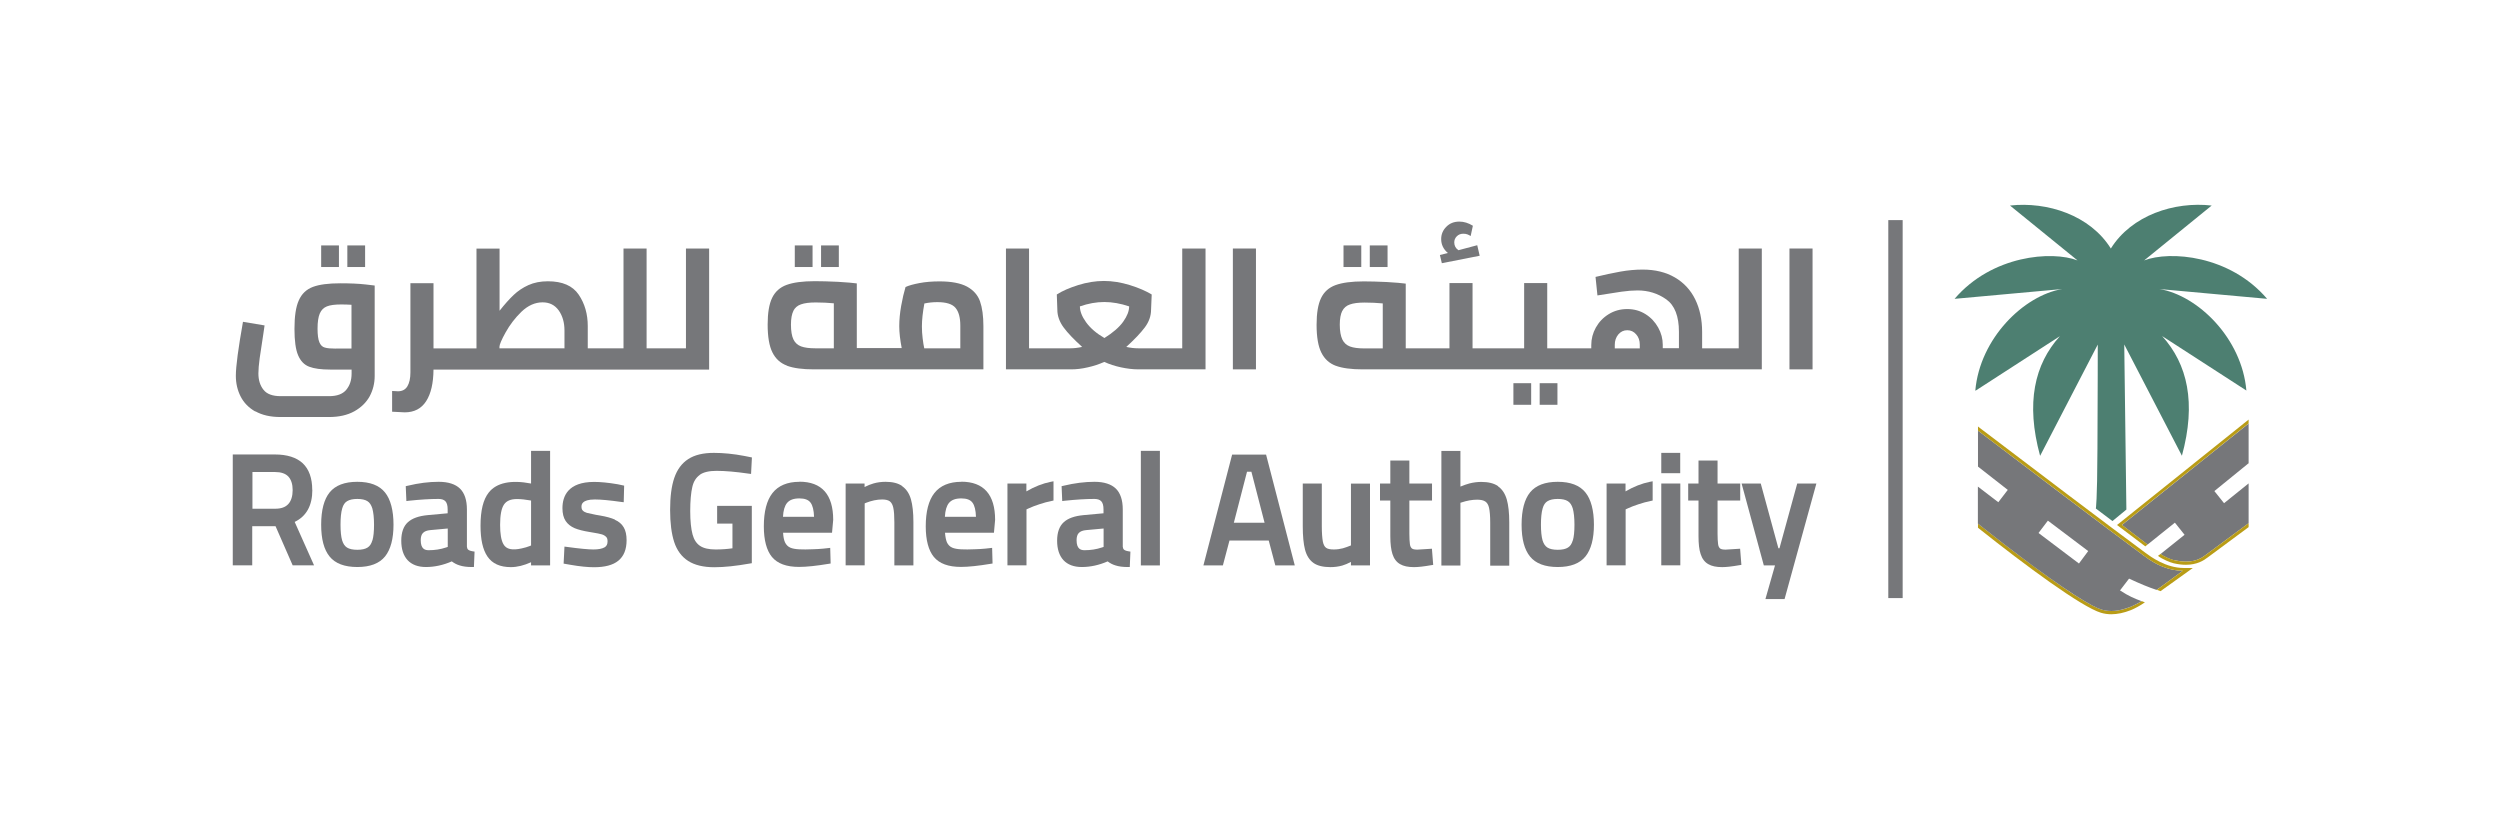
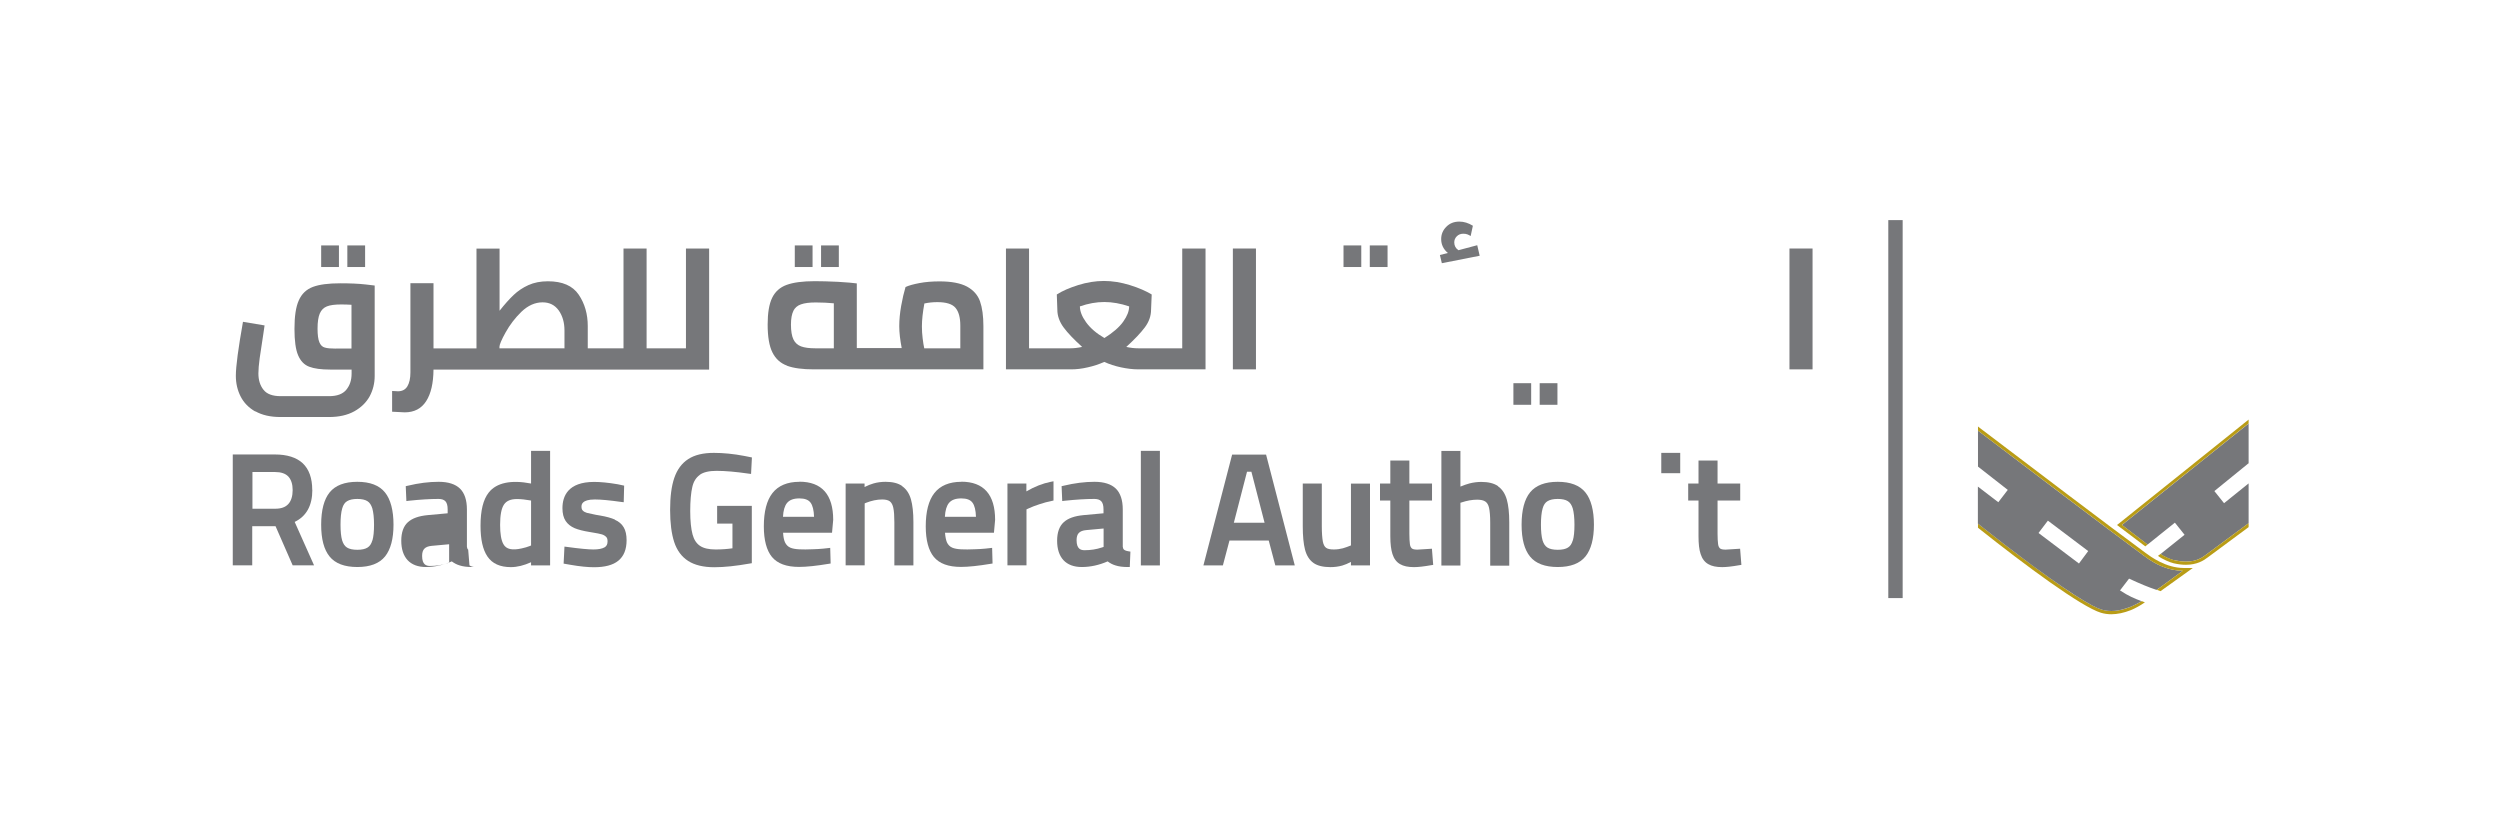
<svg xmlns="http://www.w3.org/2000/svg" id="Layer_1" data-name="Layer 1" viewBox="0 0 235 77">
  <defs>
    <style>
      .cls-1 {
        fill: #76777a;
      }

      .cls-2 {
        fill: #b99c16;
      }

      .cls-3 {
        fill: #4d7f71;
      }
    </style>
  </defs>
  <path class="cls-1" d="m24,38.66c.63.36,1.42.54,2.37.54h4.56c.94,0,1.73-.18,2.38-.54.64-.36,1.12-.83,1.44-1.41.31-.58.47-1.22.47-1.91v-8.5l-.84-.1c-.7-.08-1.5-.11-2.39-.11-1.11,0-1.97.11-2.58.34-.61.23-1.05.65-1.32,1.26-.28.61-.41,1.51-.41,2.69,0,1.1.11,1.93.34,2.47.23.54.57.9,1.04,1.08.47.18,1.12.27,1.98.27h2.01v.39c0,.61-.17,1.11-.5,1.51-.33.4-.87.6-1.61.6h-4.56c-.76,0-1.3-.2-1.61-.6-.32-.4-.48-.91-.48-1.54,0-.36.04-.83.12-1.43.08-.59.2-1.37.35-2.32l.11-.76-2.03-.34c-.44,2.49-.67,4.18-.67,5.08,0,.7.15,1.35.45,1.94.3.59.76,1.06,1.39,1.42m7.56-5.92c-.47,0-.81-.03-1.04-.1-.23-.06-.4-.23-.51-.5-.11-.26-.17-.69-.17-1.27,0-.63.07-1.1.21-1.43.14-.33.37-.55.67-.67s.75-.18,1.32-.18c.34,0,.67.01.99.03v4.11h-1.48Z" />
  <rect class="cls-1" x="30.19" y="23.07" width="1.67" height="2.03" />
  <rect class="cls-1" x="32.65" y="23.07" width="1.67" height="2.03" />
  <path class="cls-1" d="m66.65,23.36h-2.17v9.38h-3.7v-9.38h-2.17v9.38h-3.36v-2.09c0-1.12-.28-2.11-.85-2.95-.57-.84-1.53-1.26-2.9-1.26-.69,0-1.3.12-1.83.36-.53.24-.99.55-1.39.93-.4.38-.84.87-1.32,1.48v-5.84h-2.17v9.38h-4.04v-6.13h-2.17v8.39c0,.56-.1,1-.29,1.31-.19.31-.49.46-.88.46l-.55-.03v1.95c.65.04,1.04.06,1.18.06.9,0,1.57-.35,2.02-1.05.45-.7.68-1.69.69-2.97h25.91v-11.36Zm-13.58,9.38h-6.12v-.15c0-.19.19-.65.58-1.35s.89-1.36,1.49-1.94c.61-.58,1.27-.88,1.98-.88.65,0,1.15.25,1.52.76.36.51.54,1.14.54,1.88v1.67Z" />
  <rect class="cls-1" x="74.71" y="23.07" width="1.67" height="2.03" />
  <path class="cls-1" d="m73.98,34.38c.62.23,1.46.34,2.53.34h15.93v-4.06c0-.96-.11-1.74-.32-2.34-.21-.59-.62-1.05-1.22-1.38-.6-.32-1.46-.49-2.57-.49-.7,0-1.34.05-1.91.16-.57.11-1.01.23-1.3.37-.15.5-.29,1.09-.41,1.77-.12.68-.18,1.32-.18,1.91s.08,1.28.23,2.06h-4.22v-6.08c-.35-.05-.94-.1-1.78-.15-.84-.04-1.57-.06-2.17-.06-1.14,0-2.02.12-2.65.35s-1.08.64-1.36,1.22c-.28.58-.42,1.41-.42,2.51,0,1.15.15,2.02.45,2.62.3.6.75,1.01,1.37,1.24m12.9-5.84c.41-.09.82-.13,1.23-.13.84,0,1.41.18,1.71.54.3.36.45.91.45,1.67v2.13h-3.39c-.05-.24-.11-.55-.15-.93-.05-.38-.07-.76-.07-1.13,0-.62.08-1.33.23-2.14m-12.32.69c.15-.3.39-.51.72-.62.33-.12.79-.18,1.39-.18s1.16.03,1.7.08v4.23h-1.75c-.56,0-1.01-.06-1.33-.18-.32-.12-.57-.34-.72-.66s-.23-.78-.23-1.39c0-.56.08-.99.23-1.29" />
  <rect class="cls-1" x="77.18" y="23.07" width="1.67" height="2.03" />
  <path class="cls-1" d="m113.3,23.36h-2.17v9.38h-4.14c-.35,0-.72-.04-1.12-.13.77-.7,1.35-1.31,1.74-1.83.39-.52.59-1.08.59-1.67l.06-1.43c-.53-.32-1.21-.62-2.05-.88-.84-.26-1.65-.39-2.44-.39s-1.61.13-2.43.39c-.82.26-1.49.55-2,.88l.05,1.43c0,.58.2,1.14.59,1.67.39.53.98,1.14,1.74,1.83-.4.09-.77.13-1.1.13h-3.89v-9.38h-2.17v11.36h6.12c.5,0,1.02-.06,1.57-.19.55-.12,1.06-.29,1.55-.51.49.22,1.01.39,1.57.51.56.12,1.11.19,1.65.19h6.3v-11.36Zm-9.49,8.41c-.76-.44-1.33-.94-1.72-1.48-.39-.54-.58-1.04-.58-1.49.78-.27,1.54-.41,2.29-.41s1.54.14,2.34.41c0,.44-.19.92-.56,1.44-.37.52-.96,1.03-1.76,1.53" />
  <rect class="cls-1" x="115.89" y="23.36" width="2.17" height="11.36" />
  <rect class="cls-1" x="126.29" y="23.07" width="1.67" height="2.03" />
-   <path class="cls-1" d="m125.56,34.38c.62.23,1.46.34,2.53.34h37.52v-11.36h-2.17v9.38h-3.44v-1.54c0-1.16-.22-2.18-.65-3.06s-1.07-1.57-1.91-2.06c-.84-.49-1.85-.74-3.03-.74-.66,0-1.36.06-2.09.19-.74.13-1.51.3-2.34.5l.18,1.74c.93-.15,1.68-.27,2.25-.35.57-.08,1.07-.12,1.52-.12,1.01,0,1.91.28,2.7.84.79.56,1.19,1.58,1.19,3.05v1.54h-1.52v-.32c0-.56-.14-1.1-.43-1.62-.29-.52-.68-.94-1.19-1.26s-1.08-.48-1.72-.48-1.22.16-1.74.48c-.52.32-.92.74-1.21,1.26-.29.52-.43,1.07-.43,1.64v.31h-4.14v-6.13h-2.17v6.13h-4.85v-6.13h-2.17v6.13h-4.11v-6.08c-.35-.05-.94-.1-1.78-.15-.84-.04-1.57-.06-2.17-.06-1.14,0-2.02.12-2.65.35s-1.08.64-1.36,1.22c-.28.58-.42,1.41-.42,2.51,0,1.15.15,2.02.45,2.62.3.6.75,1.01,1.37,1.24m26.21-1.98c0-.38.11-.7.33-.97.22-.26.5-.4.84-.4s.62.13.84.39c.23.26.34.58.34.96v.36h-2.35v-.34Zm-25.62-3.17c.15-.3.39-.51.72-.62.33-.12.79-.18,1.39-.18s1.16.03,1.7.08v4.23h-1.75c-.56,0-1.01-.06-1.33-.18s-.57-.34-.72-.66-.24-.78-.24-1.39c0-.56.08-.99.23-1.29" />
  <rect class="cls-1" x="128.76" y="23.07" width="1.67" height="2.03" />
  <path class="cls-1" d="m135.54,24.74l3.55-.7-.23-.99-1.77.47c-.26-.18-.39-.43-.39-.73,0-.23.08-.42.24-.58.16-.16.36-.24.61-.24.15,0,.29.02.41.07.12.05.21.1.28.15l.21-.97c-.42-.26-.84-.39-1.27-.39-.5,0-.91.16-1.23.49-.32.32-.48.71-.48,1.15,0,.52.21.96.63,1.31l-.75.19.18.76Z" />
  <rect class="cls-1" x="144.73" y="36.02" width="1.67" height="2.03" />
  <rect class="cls-1" x="142.26" y="36.02" width="1.67" height="2.03" />
  <rect class="cls-1" x="168.21" y="23.36" width="2.17" height="11.36" />
  <path class="cls-1" d="m29.35,46.05c0-1.1-.3-1.94-.89-2.5-.59-.55-1.47-.83-2.62-.83h-3.96v10.42h1.83v-3.68h2.19l1.61,3.68h2.01l-1.82-4.08c1.1-.53,1.66-1.54,1.66-3.01m-2.27,1.34c-.27.29-.67.43-1.22.43h-2.14v-3.45h2.13c.55,0,.97.14,1.24.42.27.29.41.72.41,1.28s-.14,1.02-.41,1.31" />
  <path class="cls-1" d="m33.58,45.29c-1.18,0-2.05.33-2.59.99-.53.65-.8,1.67-.8,3.04s.27,2.35.79,2.99c.53.66,1.41.99,2.61.99s2.07-.33,2.61-1c.52-.65.79-1.65.79-2.98s-.27-2.38-.8-3.03c-.54-.67-1.41-1-2.6-1m1.41,5.51c-.09.32-.24.54-.45.67-.22.14-.54.21-.96.21s-.75-.07-.97-.21c-.22-.14-.36-.36-.46-.68-.1-.35-.15-.84-.15-1.47s.05-1.17.16-1.53c.09-.33.25-.56.46-.68.23-.14.55-.21.96-.21s.73.07.95.21c.21.13.36.36.46.68.1.36.16.87.16,1.53s-.05,1.13-.15,1.48" />
-   <path class="cls-1" d="m44.01,51.67c-.07-.06-.11-.16-.12-.28v-3.5c0-.88-.22-1.54-.65-1.96-.43-.42-1.1-.64-2.01-.64s-1.87.12-2.91.37l-.18.04.06,1.4.23-.03c1.05-.11,1.99-.17,2.79-.17.29,0,.51.07.65.22.14.15.21.4.21.77v.36l-1.86.17c-.86.08-1.47.3-1.88.67-.41.37-.62.96-.62,1.74s.2,1.39.59,1.82c.4.43.98.65,1.73.65.81,0,1.63-.18,2.43-.53.22.17.47.3.74.38.31.1.69.15,1.13.15h.21l.06-1.45-.19-.03c-.25-.04-.36-.11-.42-.16m-1.91-.25l-.15.05c-.53.18-1.08.26-1.64.26-.35,0-.75-.11-.75-.94,0-.31.07-.54.21-.68.14-.15.37-.24.69-.27l1.64-.15v1.73Z" />
+   <path class="cls-1" d="m44.01,51.67c-.07-.06-.11-.16-.12-.28v-3.5c0-.88-.22-1.54-.65-1.96-.43-.42-1.1-.64-2.01-.64s-1.87.12-2.91.37l-.18.04.06,1.4.23-.03c1.05-.11,1.99-.17,2.79-.17.29,0,.51.07.65.22.14.15.21.4.21.77v.36l-1.86.17c-.86.08-1.47.3-1.88.67-.41.37-.62.96-.62,1.74s.2,1.39.59,1.82c.4.43.98.65,1.73.65.81,0,1.63-.18,2.43-.53.22.17.47.3.74.38.31.1.69.15,1.13.15h.21c-.25-.04-.36-.11-.42-.16m-1.91-.25l-.15.05c-.53.18-1.08.26-1.64.26-.35,0-.75-.11-.75-.94,0-.31.07-.54.21-.68.14-.15.37-.24.69-.27l1.64-.15v1.73Z" />
  <path class="cls-1" d="m49.91,45.45c-1.86-.36-3.24-.08-3.97.85-.52.66-.77,1.68-.77,3.12,0,1.3.21,2.24.65,2.89.45.67,1.19,1,2.2,1,.6,0,1.23-.16,1.9-.46v.3h1.79v-10.77h-1.79v3.07Zm0,5.83l-.12.05c-.21.08-.46.16-.75.22h0c-.89.2-1.45.09-1.72-.4-.21-.37-.31-.98-.31-1.81,0-.91.12-1.56.37-1.92.23-.34.63-.51,1.22-.51.37,0,.81.05,1.32.14v4.24Z" />
  <path class="cls-1" d="m57.8,48.84c-.34-.15-.8-.28-1.39-.38-.21-.04-.35-.06-.41-.07-.36-.07-.64-.13-.83-.18-.16-.05-.3-.12-.39-.22-.08-.08-.12-.19-.12-.36s0-.68,1.26-.68c.57,0,1.4.08,2.46.23l.25.03.04-1.56-.61-.13c-.88-.15-1.62-.22-2.21-.22-2.46,0-2.98,1.34-2.98,2.47,0,.5.1.9.3,1.2.2.3.48.52.85.68.34.14.8.26,1.36.35l.35.06c.36.06.64.11.84.17.17.05.3.13.41.24.09.09.13.22.13.42,0,.27-.09.45-.28.56-.23.13-.58.2-1.05.2s-1.32-.08-2.48-.24l-.24-.03-.08,1.6.63.11c.91.16,1.66.23,2.23.23,1.01,0,1.78-.2,2.28-.61.52-.42.78-1.07.78-1.93,0-.5-.09-.91-.27-1.21-.18-.31-.46-.55-.83-.71" />
  <path class="cls-1" d="m65.78,44.63c.35-.25.88-.37,1.58-.37.82,0,1.83.09,3,.26l.24.03.08-1.55-.7-.14c-1.04-.2-2.01-.29-2.88-.29-1,0-1.8.19-2.4.58-.61.39-1.05.99-1.32,1.78-.26.76-.39,1.77-.39,3s.13,2.24.38,3.01c.26.8.71,1.4,1.32,1.79.61.39,1.43.59,2.45.59.94,0,2.06-.12,3.35-.35l.18-.03v-5.39h-3.26v1.67h1.44v2.32c-.48.07-1.01.11-1.58.11-.64,0-1.13-.11-1.47-.34-.33-.22-.57-.58-.7-1.07-.14-.52-.22-1.26-.22-2.2s.07-1.74.2-2.28c.12-.51.35-.87.7-1.12" />
  <path class="cls-1" d="m75.14,45.29c-1.13,0-1.98.36-2.53,1.06-.54.69-.81,1.74-.81,3.13,0,1.29.26,2.26.76,2.87h0c.52.63,1.37.94,2.55.94.7,0,1.64-.1,2.78-.29l.19-.03-.04-1.47-.64.07c-.3.03-.64.05-1,.06-.98.04-1.7.03-2.11-.15-.23-.1-.39-.27-.5-.5-.1-.22-.16-.52-.18-.9h4.6l.11-1.21c0-2.38-1.07-3.59-3.18-3.59m-1.54,3.29c.03-.59.16-1.02.38-1.29.24-.29.62-.43,1.16-.43.51,0,.86.13,1.06.41.19.26.3.7.32,1.32h-2.93Z" />
  <path class="cls-1" d="m84.81,45.69c-.38-.27-.91-.4-1.56-.4-.4,0-.78.05-1.13.15-.26.07-.55.19-.85.34v-.33h-1.78v7.69h1.79v-5.82l.11-.05c.53-.21,1.05-.32,1.53-.32.33,0,.57.06.73.18.15.12.26.32.32.6.07.32.1.78.1,1.37v4.05h1.79v-4.08c0-.89-.08-1.6-.23-2.13-.16-.56-.44-.97-.83-1.24" />
  <path class="cls-1" d="m90.36,45.29c-1.13,0-1.98.36-2.53,1.06-.54.69-.81,1.74-.81,3.13,0,1.29.26,2.26.76,2.87h0c.52.63,1.37.94,2.55.94.7,0,1.64-.1,2.78-.29l.19-.03-.04-1.47-.64.07c-.3.03-.64.05-1,.06-.98.04-1.7.03-2.11-.15-.23-.1-.39-.27-.5-.5-.09-.22-.15-.52-.18-.9h4.6l.11-1.21c0-2.38-1.07-3.59-3.18-3.59m-1.54,3.29c.03-.59.16-1.02.38-1.29.24-.29.62-.43,1.16-.43.51,0,.86.13,1.06.41.19.26.3.7.32,1.32h-2.93Z" />
  <path class="cls-1" d="m96.48,46.19v-.74h-1.78v7.69h1.79v-5.26l.22-.1c.26-.12.59-.25.99-.38.39-.13.78-.24,1.15-.31l.18-.04v-1.81l-.26.05c-.75.15-1.52.45-2.29.9" />
  <path class="cls-1" d="m105.66,51.67c-.07-.06-.11-.16-.12-.28v-3.5c0-.88-.22-1.54-.65-1.96-.43-.42-1.11-.64-2.01-.64s-1.87.12-2.91.37l-.18.04.06,1.4.23-.03c1.05-.11,1.99-.17,2.79-.17.29,0,.51.07.65.22.14.15.21.4.21.77v.36l-1.86.17c-.86.08-1.48.3-1.88.67-.41.37-.62.96-.62,1.74s.2,1.39.59,1.82c.4.43.98.65,1.73.65.81,0,1.63-.18,2.43-.53.22.17.47.3.74.38.31.1.69.15,1.13.15h.21l.06-1.45-.19-.03c-.25-.04-.36-.11-.42-.16m-1.91-.25l-.15.05c-.53.18-1.08.26-1.64.26-.35,0-.75-.11-.75-.94,0-.31.07-.54.21-.68.14-.15.37-.24.69-.27l1.64-.15v1.73Z" />
  <rect class="cls-1" x="107.24" y="42.38" width="1.79" height="10.77" />
  <path class="cls-1" d="m115.82,42.73l-2.7,10.42h1.83l.62-2.34h3.69l.62,2.34h1.83l-2.7-10.42h-3.21Zm.16,6.41l1.24-4.8h.41l1.24,4.8h-2.88Z" />
  <path class="cls-1" d="m126.99,51.27c-.27.11-.52.2-.76.27-.27.07-.55.11-.85.11-.34,0-.59-.05-.73-.16-.14-.1-.24-.29-.3-.57-.06-.32-.1-.81-.1-1.46v-4.01h-1.79v4.01c0,.92.07,1.66.21,2.2.15.57.42.99.8,1.26.37.26.91.39,1.58.39.4,0,.78-.05,1.13-.15.25-.07.52-.19.81-.34v.33h1.79v-7.69h-1.79v5.82Z" />
  <path class="cls-1" d="m133.16,51.66c-.22,0-.37-.04-.46-.12-.09-.09-.15-.22-.17-.4-.03-.22-.05-.55-.05-.99v-3.1h2.13v-1.6h-2.13v-2.16h-1.79v2.16h-.97v1.6h.97v3.35c0,.72.07,1.27.2,1.68.14.44.38.76.72.95h0c.32.19.75.28,1.31.28.38,0,.92-.06,1.6-.18l.2-.03-.12-1.52-1.44.09Z" />
  <path class="cls-1" d="m140.81,45.69c-.38-.26-.91-.39-1.57-.39-.37,0-.74.05-1.1.14-.26.07-.55.17-.86.3v-3.35h-1.79v10.77h1.79v-5.9l.1-.03c.51-.17,1-.26,1.47-.26.35,0,.61.06.78.18.16.11.28.31.34.58.07.31.11.78.11,1.39v4.05h1.79v-4.08c0-.89-.08-1.6-.23-2.13-.16-.56-.44-.98-.83-1.25" />
  <path class="cls-1" d="m146.42,45.29c-1.18,0-2.05.33-2.59.99-.53.65-.8,1.67-.8,3.04s.27,2.35.79,2.99c.53.66,1.41.99,2.61.99s2.07-.33,2.61-1c.52-.65.79-1.65.79-2.98s-.27-2.38-.8-3.03c-.54-.67-1.41-1-2.6-1m1.41,5.51c-.09.32-.24.54-.45.67-.22.14-.54.21-.96.21s-.75-.07-.97-.21c-.22-.14-.36-.36-.46-.68-.1-.35-.15-.85-.15-1.47s.05-1.17.16-1.53c.09-.33.25-.56.46-.68.23-.14.55-.21.96-.21s.73.07.95.21c.21.13.36.36.46.68.1.36.16.87.16,1.53s-.05,1.13-.15,1.48" />
-   <path class="cls-1" d="m152.8,46.19v-.74h-1.78v7.69h1.79v-5.26l.22-.1c.26-.12.59-.25.99-.38.39-.13.78-.24,1.15-.31l.18-.04v-1.81l-.26.05c-.75.15-1.52.45-2.29.9" />
  <rect class="cls-1" x="156.16" y="42.57" width="1.78" height="1.91" />
-   <rect class="cls-1" x="156.16" y="45.45" width="1.79" height="7.69" />
  <path class="cls-1" d="m162.13,51.66c-.22,0-.37-.04-.46-.12-.09-.09-.15-.22-.17-.4-.03-.22-.05-.55-.05-.99v-3.1h2.13v-1.6h-2.13v-2.16h-1.79v2.16h-.97v1.6h.97v3.35c0,.72.06,1.27.2,1.68.14.44.38.76.72.95.32.19.75.28,1.31.28.38,0,.92-.06,1.6-.18l.2-.03-.12-1.52-1.44.09Z" />
-   <polygon class="cls-1" points="167.27 51.54 167.17 51.54 165.51 45.45 163.71 45.45 165.8 53.15 166.85 53.15 165.95 56.31 167.75 56.31 170.74 45.45 168.94 45.45 167.27 51.54" />
  <rect class="cls-1" x="177.5" y="20.69" width="1.35" height="35.53" />
-   <path class="cls-3" d="m185.71,36.72l7.92-5.12c-2.39,2.64-3.22,6.27-1.86,11.25l5.42-10.46s0,4.46-.03,9.79c-.02,5.06-.15,5.62-.15,5.62l1.56,1.18,1.31-1.08c-.02-1.67-.2-15.52-.2-15.52l5.42,10.46c1.36-4.98.53-8.61-1.86-11.25l7.92,5.12c-.42-4.91-4.56-8.94-8.17-9.54l10.12.92c-3.52-4.12-9.16-4.54-11.56-3.61l6.35-5.16c-3.51-.4-7.53.91-9.48,4.04-1.95-3.13-5.97-4.43-9.48-4.04l6.35,5.16c-2.4-.93-8.04-.5-11.56,3.61l10.12-.92c-3.6.6-7.74,4.63-8.17,9.54" />
  <path class="cls-2" d="m201.32,56.51c-.19.11-.38.22-.57.31-.19.09-.37.18-.55.25-.25.1-.49.17-.72.23-.47.12-.9.16-1.31.12-.2-.02-.4-.06-.59-.11-.22-.07-.51-.19-.84-.36-.99-.51-2.43-1.45-4.04-2.6-.27-.19-.54-.39-.82-.59-.55-.4-1.12-.82-1.7-1.25-1.15-.86-2.32-1.76-3.43-2.64-.28-.22-.55-.44-.82-.65v.39c4.44,3.54,9.75,7.45,11.56,7.99.3.09.63.14.97.14.57,0,1.19-.13,1.85-.39.35-.14.92-.45,1.31-.73l-.31-.12Z" />
  <path class="cls-1" d="m202.96,55.28s.1-.07.16-.11c.23-.17.54-.39.84-.62.15-.11.31-.22.45-.33.43-.31.77-.57.78-.57-.68,0-1.3-.15-1.84-.36-.18-.07-.35-.15-.51-.22-.32-.16-.59-.33-.82-.48-.22-.15-.4-.28-.52-.37-3.45-2.54-11.93-8.97-15.57-11.74v3.38c.74.59,1.78,1.4,2.8,2.19l-.89,1.16c-.73-.56-1.39-1.06-1.92-1.47v3.48c.27.21.54.43.82.65,1.11.88,2.28,1.78,3.43,2.64.57.43,1.14.85,1.7,1.25.28.2.55.4.82.59,1.61,1.14,3.05,2.08,4.04,2.6.33.17.61.29.84.36.19.06.38.09.59.11.41.04.85,0,1.31-.12.23-.06.47-.14.72-.23.18-.07.36-.15.55-.25.19-.09.38-.2.57-.31h0c-.67-.25-1.21-.47-2.03-1.01l.85-1.11c1.08.5,1.8.8,2.58,1.06,0,0,.01,0,.03-.02.04-.03.11-.08.2-.14m-7.52-2.32c-1.15-.86-2.47-1.86-3.8-2.87l.88-1.16c1.32,1,2.65,2,3.79,2.86l-.87,1.17Z" />
  <path class="cls-1" d="m204.4,52.66c1.52.35,2.37-.04,2.97-.52l4-2.96v-3.74l-2.31,1.86-.91-1.14,3.05-2.48.17-.14v-3.73l-11.91,9.54s2.42,1.84,2.41,1.84l.05-.04,2.52-2.02.91,1.14-2.26,1.81c.2.15.45.28.69.38.24.1.46.18.61.21" />
  <path class="cls-2" d="m211.37,49.18l-4,2.96c-.6.48-1.45.87-2.97.52-.15-.03-.37-.11-.61-.21-.24-.1-.49-.23-.69-.38l.02-.02-.27.2c.44.34,1.17.63,1.48.7.43.1.81.14,1.15.14,1.03,0,1.66-.39,2.07-.71l3.82-2.83v-.38Z" />
  <polygon class="cls-2" points="211.37 45.43 211.21 45.56 211.37 45.43 211.37 45.43" />
  <path class="cls-2" d="m199.46,49.34l11.91-9.54v-.36l-12.37,9.91.29.22c.32.24,1.94,1.47,2.37,1.79l.26-.22-.05.04s-2.41-1.83-2.41-1.84" />
  <polygon class="cls-2" points="211.37 43.53 211.19 43.67 211.37 43.54 211.37 43.53" />
  <path class="cls-2" d="m205.26,53.39c-1.67-.01-3.08-1.05-3.57-1.41-3.29-2.42-11.16-8.39-15.57-11.74l-.19-.15v.39c3.65,2.76,12.13,9.2,15.57,11.74.12.09.29.22.52.37.22.15.5.32.82.48.16.08.33.15.51.22.54.21,1.16.36,1.84.36,0,0-.35.25-.78.57-.14.11-.3.22-.45.33-.31.22-.61.45-.84.62-.06.04-.11.08-.16.11-.09.07-.17.12-.2.14-.02.01-.03.02-.03.02l.36.13c.31-.23,3.04-2.18,3.04-2.18h-.86Z" />
</svg>